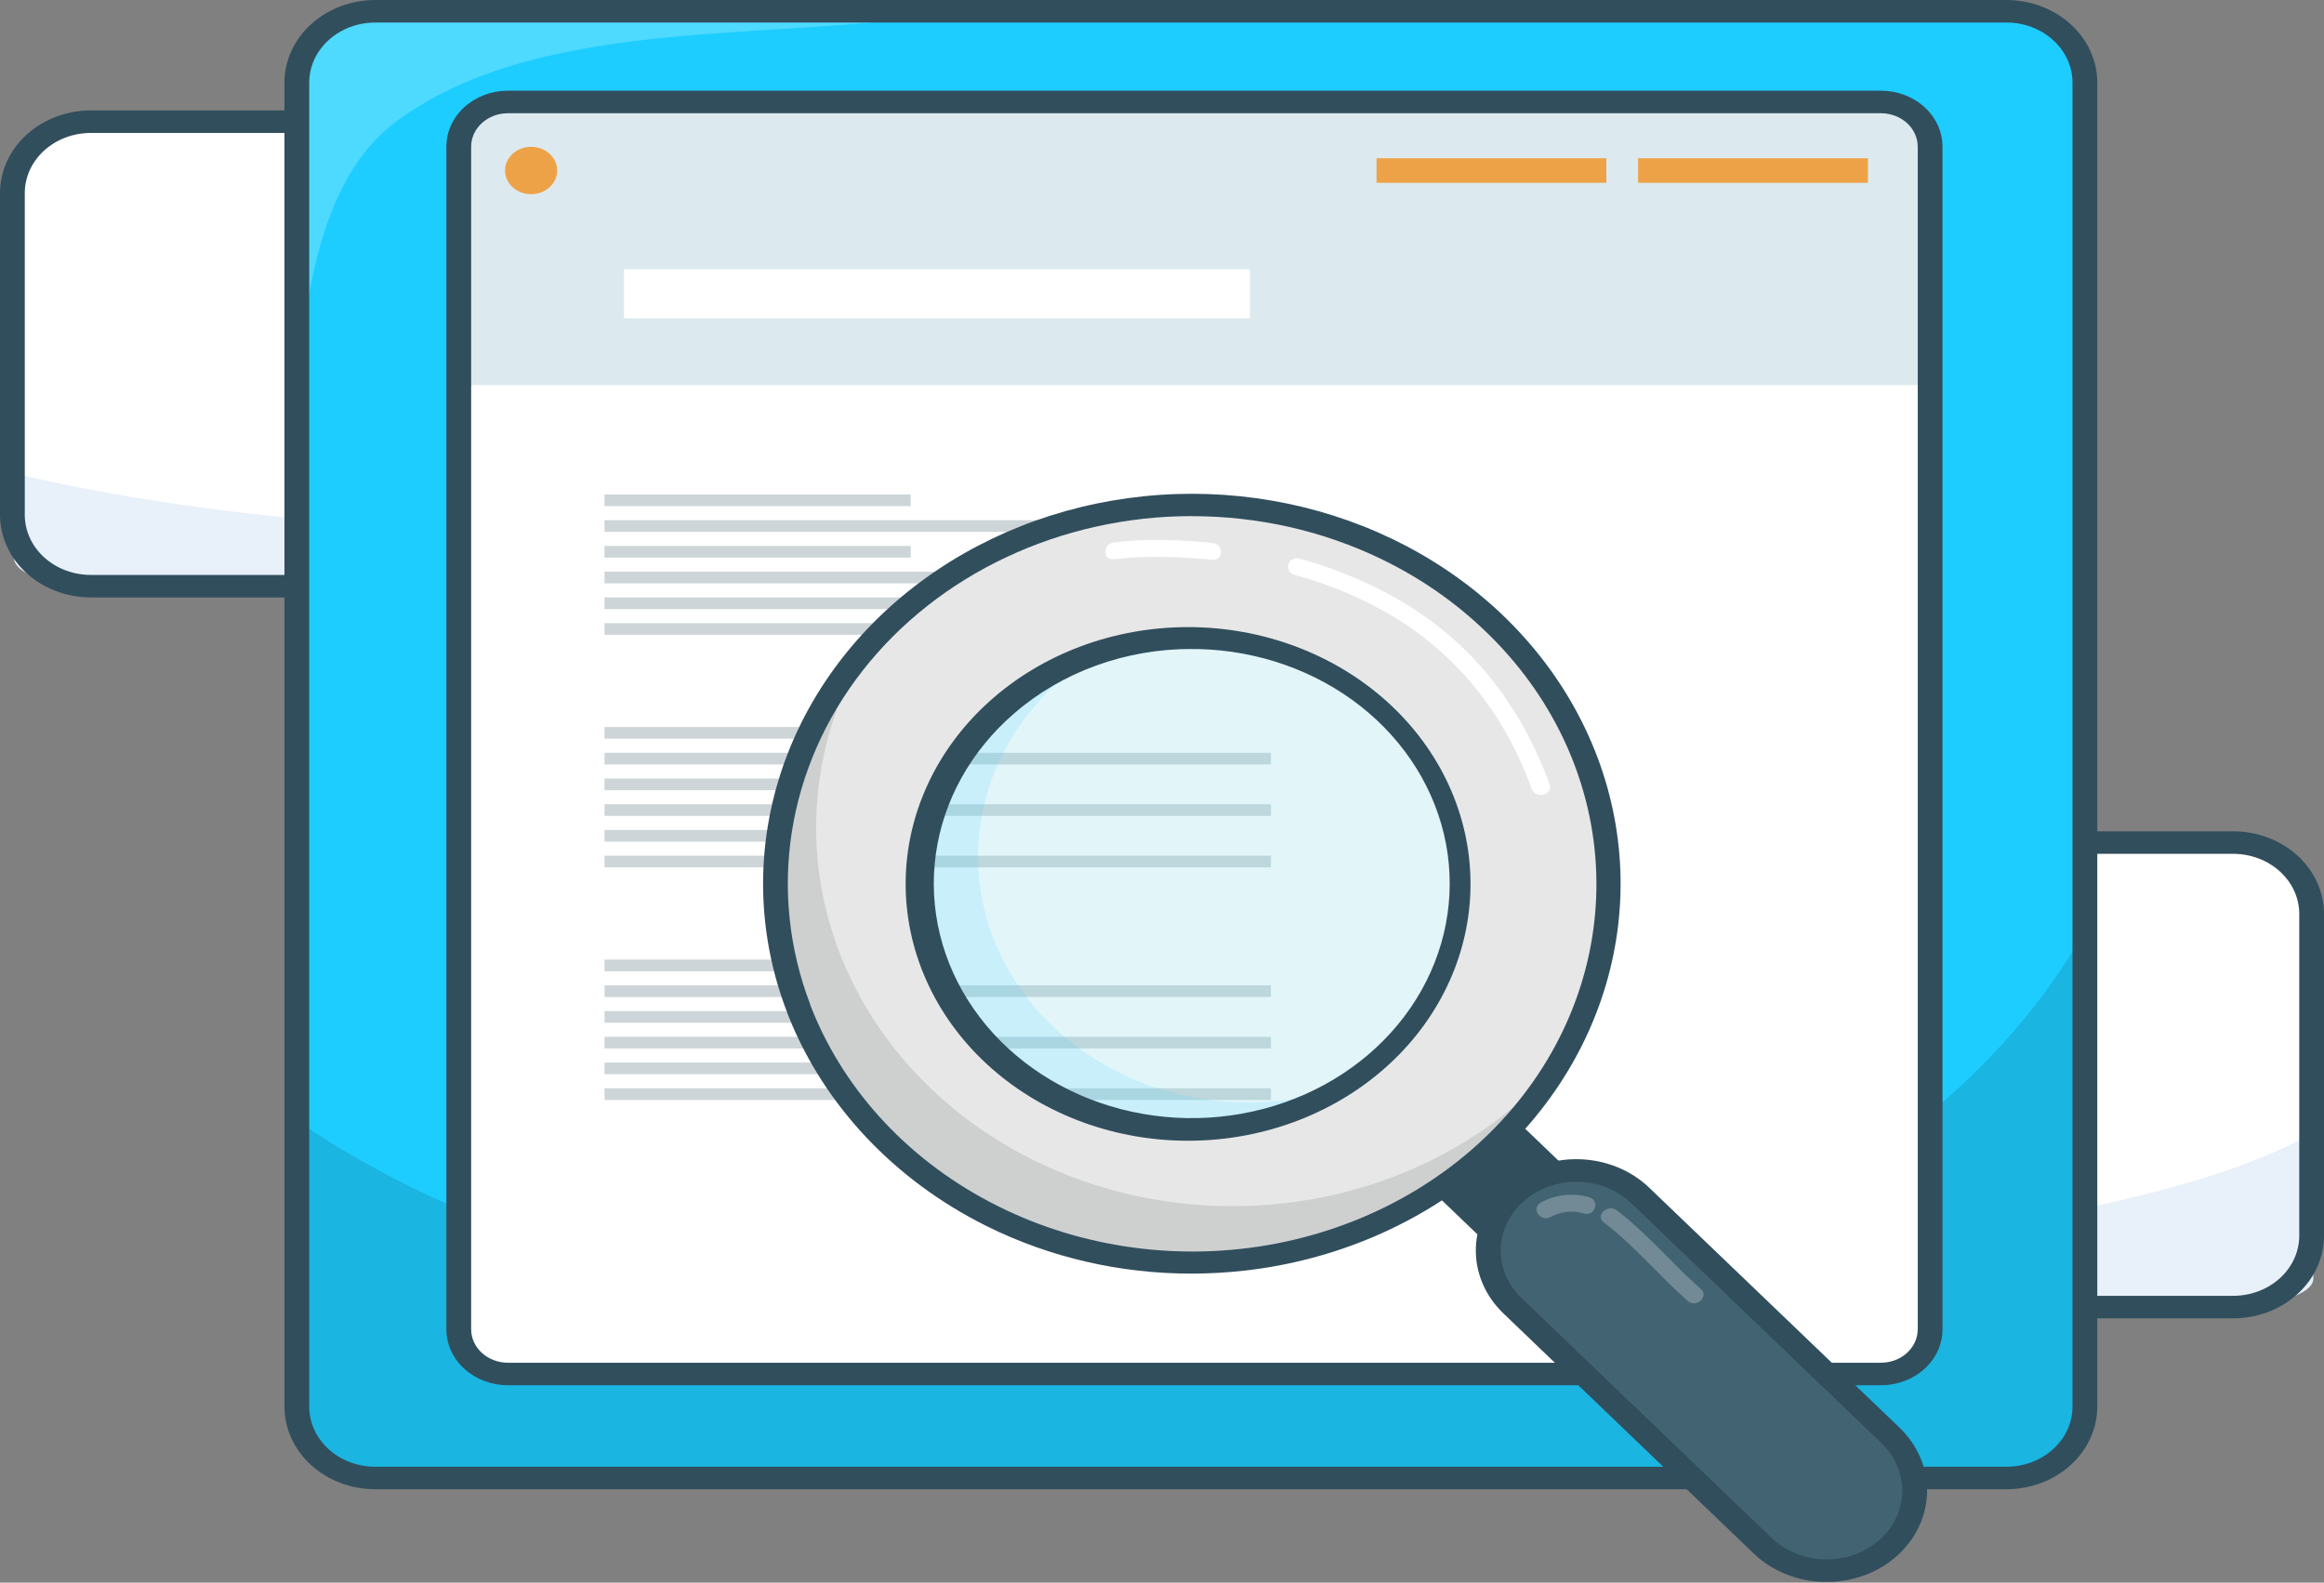
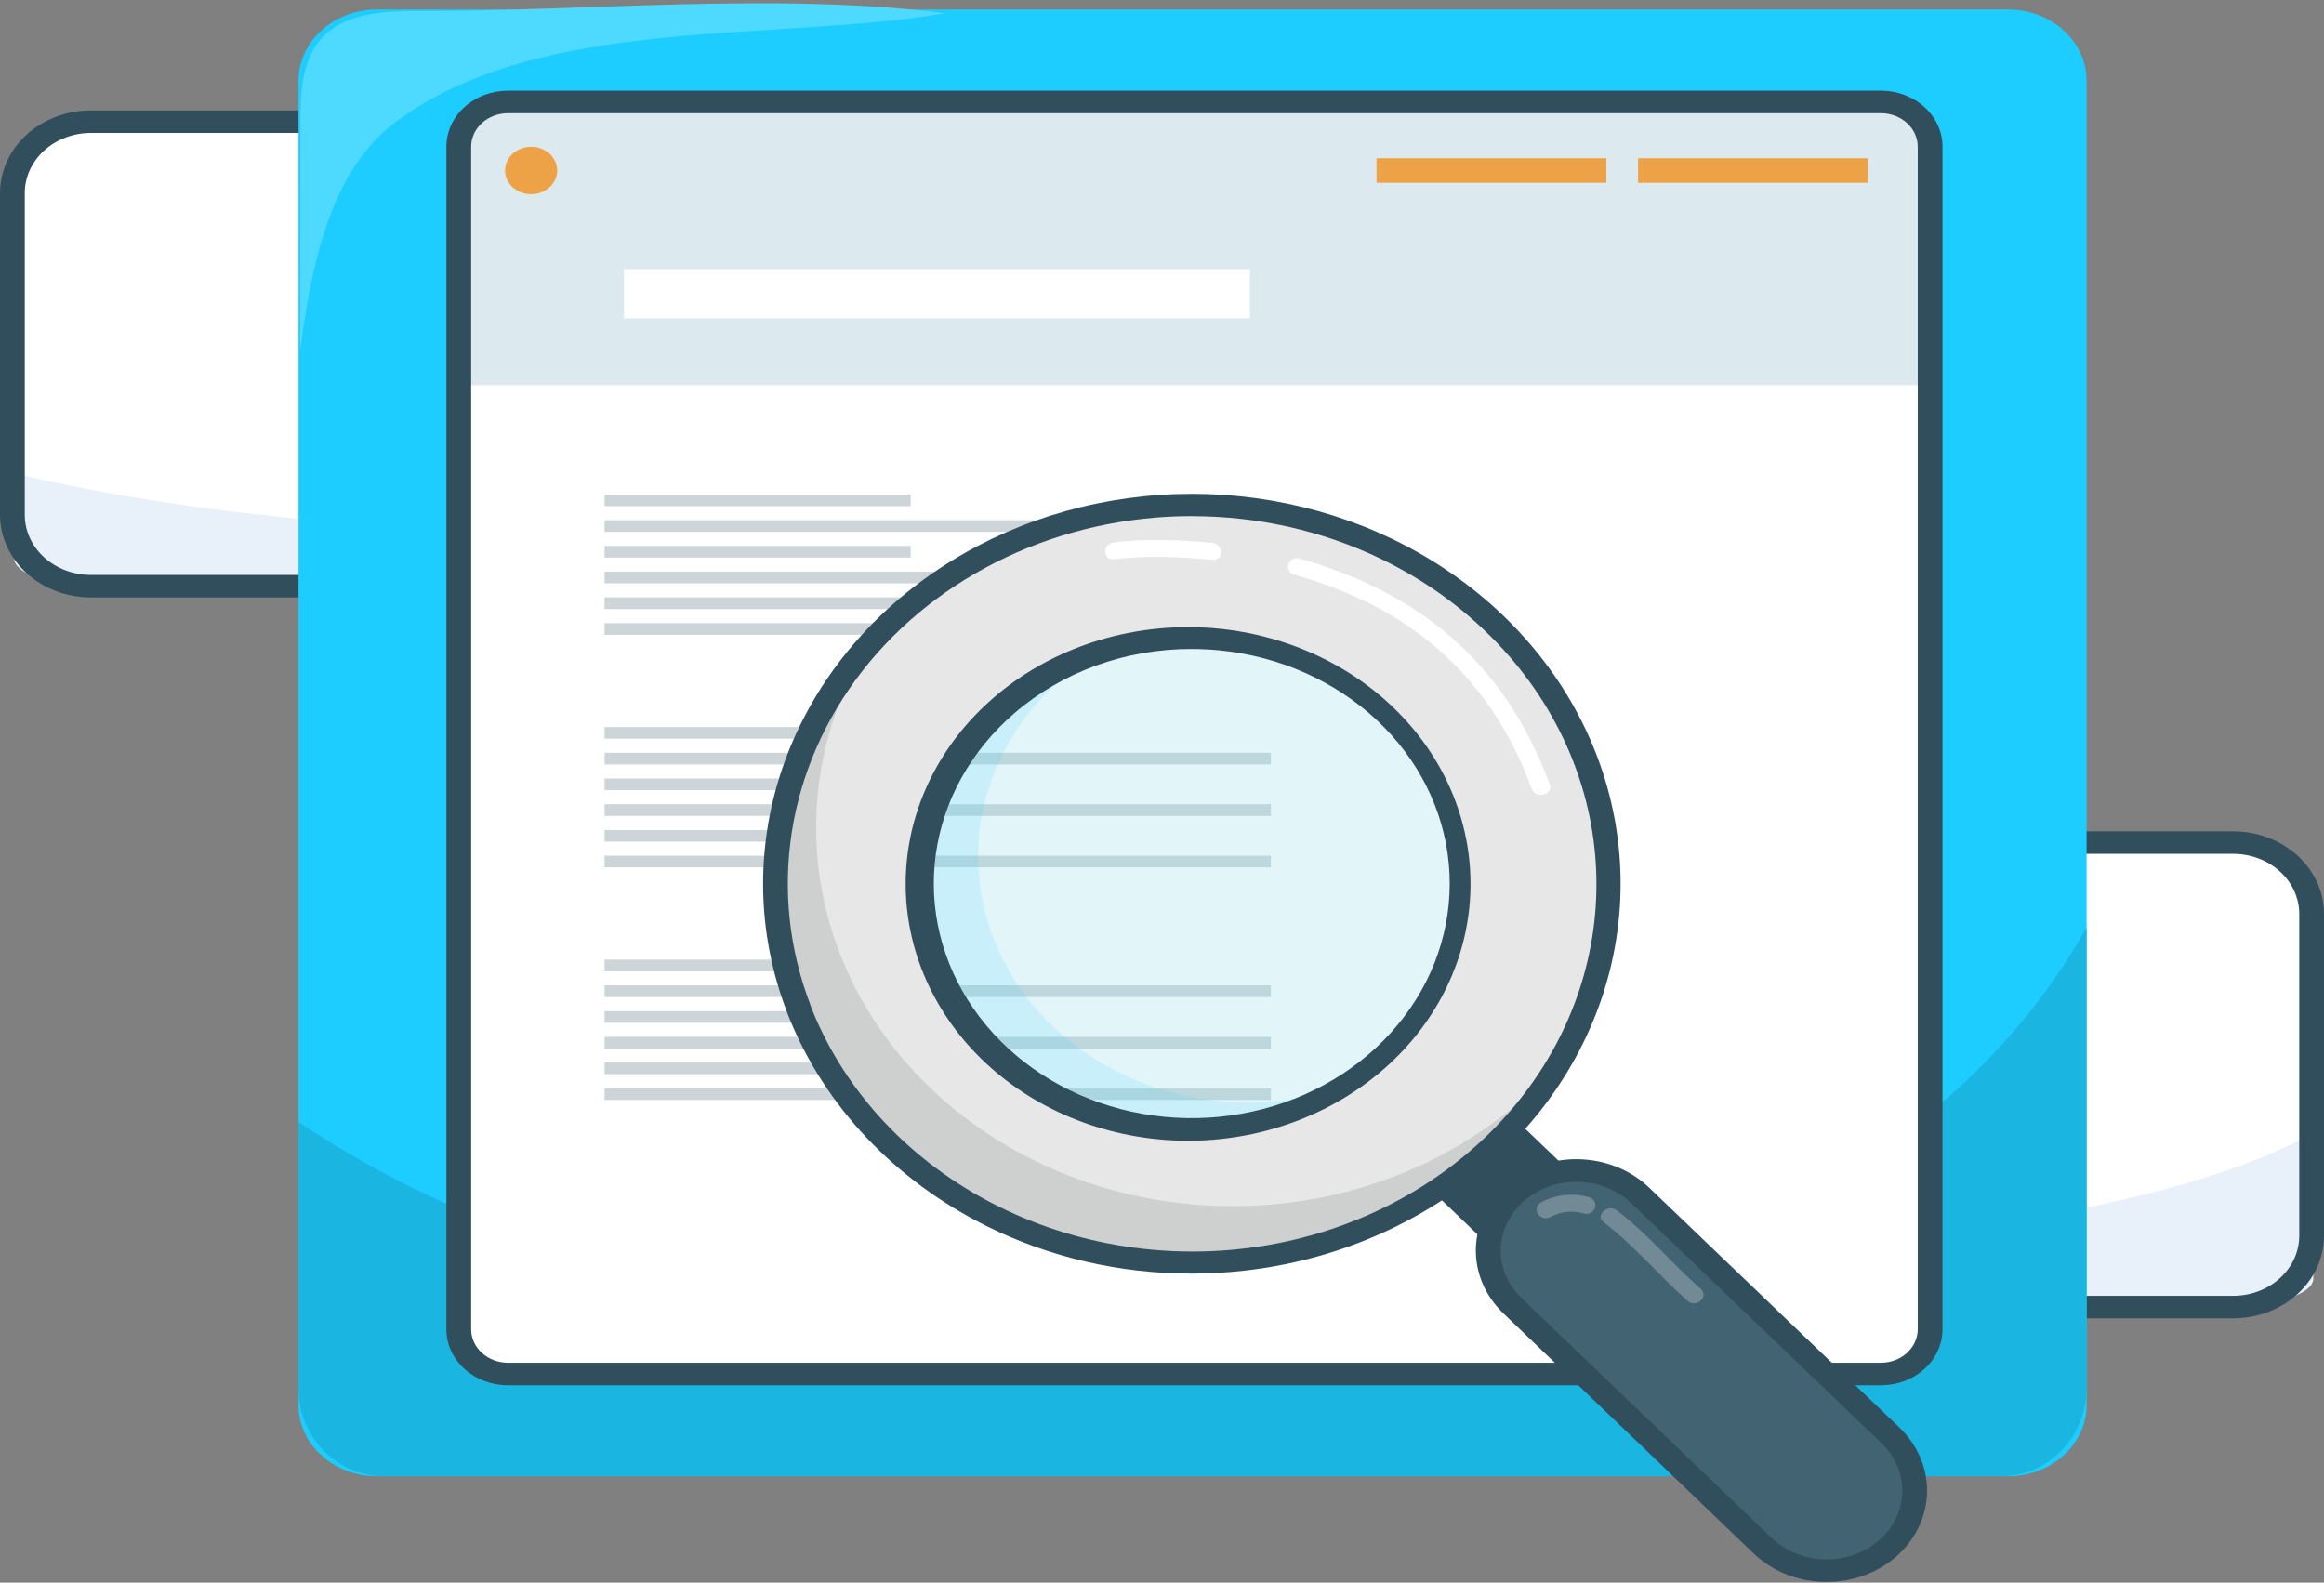
<svg xmlns="http://www.w3.org/2000/svg" width="116" height="79" viewBox="0 0 116 79" fill="none">
  <rect x="0" y="0" width="116" height="79" fill="#808080" stroke="none" />
  <path d="M75.845 6.046H4.608C2.445 6.046 0.693 7.64 0.693 9.607V25.672C0.693 27.639 2.445 29.233 4.608 29.233H75.845C78.007 29.233 79.76 27.639 79.76 25.672V9.607C79.76 7.64 78.007 6.046 75.845 6.046Z" fill="white" />
  <path d="M79.761 20.559V27.844C79.761 28.612 78.061 29.233 75.975 29.233H4.483C2.392 29.233 0.698 28.612 0.698 27.844V23.627C5.517 24.788 11.005 25.571 16.633 26.058C23.434 26.645 30.444 26.817 37.425 26.842C45.772 26.873 54.258 26.689 62.115 25.659C69.315 24.717 75.991 22.981 79.761 20.559Z" fill="#E8F0F9" />
  <path d="M75.771 29.822H4.534C3.332 29.821 2.18 29.386 1.33 28.613C0.48 27.841 0.002 26.793 0 25.7V9.633C0.002 8.54 0.48 7.493 1.33 6.72C2.18 5.947 3.332 5.513 4.534 5.512H75.771C76.973 5.513 78.125 5.948 78.975 6.721C79.825 7.493 80.303 8.542 80.304 9.635V25.702C80.302 26.794 79.824 27.842 78.974 28.614C78.124 29.386 76.972 29.821 75.771 29.822ZM4.534 6.636C3.66 6.637 2.822 6.953 2.204 7.515C1.586 8.077 1.238 8.838 1.237 9.633V25.7C1.237 26.495 1.585 27.258 2.203 27.82C2.821 28.382 3.659 28.698 4.534 28.699H75.771C76.645 28.698 77.483 28.382 78.101 27.82C78.719 27.258 79.067 26.495 79.068 25.7V9.633C79.067 8.838 78.719 8.076 78.101 7.514C77.483 6.952 76.645 6.636 75.771 6.635L4.534 6.636Z" fill="#314E5D" />
-   <path d="M111.552 42.032H30.124C27.961 42.032 26.208 43.626 26.208 45.593V61.658C26.208 63.625 27.961 65.219 30.124 65.219H111.552C113.714 65.219 115.467 63.625 115.467 61.658V45.593C115.467 43.626 113.714 42.032 111.552 42.032Z" fill="white" />
+   <path d="M111.552 42.032H30.124C27.961 42.032 26.208 43.626 26.208 45.593V61.658C26.208 63.625 27.961 65.219 30.124 65.219C113.714 65.219 115.467 63.625 115.467 61.658V45.593C115.467 43.626 113.714 42.032 111.552 42.032Z" fill="white" />
  <path d="M115.467 56.544V63.83C115.467 64.597 113.553 65.219 111.193 65.219H30.482C28.122 65.219 26.208 64.597 26.208 63.83V59.613C31.649 60.774 37.845 61.557 44.198 62.043C51.867 62.631 59.788 62.802 67.67 62.827C77.089 62.858 86.673 62.674 95.542 61.644C103.675 60.702 111.212 58.966 115.467 56.544Z" fill="#E8F0F9" />
  <path d="M58.478 42.09C50.069 42.548 38.383 42.105 31.132 43.79C27.69 44.589 26.841 46.138 26.286 47.418L26.297 43.833C26.297 43.373 26.345 42.872 27.259 42.521C28.389 42.088 30.372 42.054 32.118 42.056C40.694 42.059 50.072 41.749 58.478 42.09Z" fill="#4ED9FF" />
  <path d="M111.468 65.808H30.038C28.837 65.806 27.684 65.372 26.834 64.599C25.984 63.827 25.506 62.779 25.505 61.686V45.619C25.506 44.526 25.984 43.478 26.834 42.705C27.684 41.932 28.836 41.497 30.038 41.496H111.468C112.67 41.497 113.822 41.932 114.672 42.705C115.522 43.478 116 44.526 116.001 45.619V61.686C116 62.779 115.522 63.827 114.672 64.599C113.822 65.372 112.67 65.806 111.468 65.808ZM30.038 42.622C29.164 42.623 28.326 42.939 27.708 43.501C27.09 44.062 26.742 44.824 26.741 45.619V61.686C26.742 62.481 27.09 63.243 27.708 63.805C28.326 64.368 29.164 64.684 30.038 64.684H111.468C112.342 64.684 113.18 64.368 113.798 63.805C114.416 63.243 114.764 62.481 114.765 61.686V45.619C114.764 44.824 114.416 44.062 113.798 43.5C113.18 42.938 112.342 42.621 111.468 42.621L30.038 42.622Z" fill="#314E5D" />
  <path d="M100.233 0.475H18.816C16.654 0.475 14.901 2.069 14.901 4.035V70.13C14.901 72.096 16.654 73.69 18.816 73.69H100.233C102.396 73.69 104.149 72.096 104.149 70.13V4.035C104.149 2.069 102.396 0.475 100.233 0.475Z" fill="#1DCDFF" />
  <path d="M104.149 46.301V69.301C104.149 71.723 102.235 73.685 99.875 73.685H19.167C16.807 73.685 14.893 71.717 14.893 69.301V56C20.334 59.666 26.528 62.14 32.879 63.677C40.549 65.534 48.468 66.076 56.348 66.155C65.768 66.252 75.348 65.67 84.218 62.416C92.358 59.433 99.895 53.948 104.149 46.301Z" fill="#1AB5E1" />
  <path d="M47.168 0.659C38.761 2.108 27.083 0.71 19.826 6.029C16.385 8.551 15.536 13.441 14.981 17.485L14.994 6.165C14.994 4.716 15.042 3.132 15.955 2.026C17.085 0.659 19.068 0.554 20.814 0.554C29.386 0.562 38.763 -0.396 47.168 0.659Z" fill="#4ED9FF" />
-   <path d="M100.15 74.34H18.732C17.529 74.339 16.377 73.904 15.527 73.131C14.677 72.358 14.199 71.31 14.198 70.217V4.123C14.199 3.03 14.677 1.982 15.527 1.209C16.377 0.436 17.529 0.001 18.732 0H100.15C101.352 0.001 102.505 0.436 103.355 1.209C104.205 1.982 104.683 3.03 104.684 4.123V70.219C104.682 71.312 104.204 72.359 103.354 73.132C102.504 73.904 101.352 74.339 100.15 74.34ZM18.732 1.125C17.857 1.125 17.019 1.441 16.401 2.004C15.783 2.566 15.435 3.328 15.434 4.123V70.219C15.435 71.013 15.783 71.776 16.401 72.338C17.019 72.9 17.857 73.216 18.732 73.217H100.15C101.025 73.216 101.863 72.9 102.481 72.338C103.099 71.776 103.447 71.013 103.447 70.219V4.123C103.447 3.328 103.099 2.566 102.481 2.004C101.863 1.441 101.025 1.125 100.15 1.125H18.732Z" fill="#314E5D" />
  <path d="M93.977 5.195H25.436C24.082 5.195 22.984 6.193 22.984 7.425V66.007C22.984 67.238 24.082 68.237 25.436 68.237H93.977C95.331 68.237 96.428 67.238 96.428 66.007V7.425C96.428 6.193 95.331 5.195 93.977 5.195Z" fill="white" />
  <path d="M96.31 6.983V19.224H22.861V6.983C22.861 6.044 23.912 5.282 25.209 5.282H93.962C95.259 5.282 96.31 6.044 96.31 6.983Z" fill="#DCEAEF" />
  <path d="M93.888 69.148H25.35C24.536 69.148 23.756 68.853 23.18 68.33C22.605 67.807 22.281 67.097 22.28 66.357V7.318C22.282 6.578 22.605 5.868 23.181 5.345C23.756 4.822 24.537 4.528 25.35 4.527H93.888C94.702 4.528 95.483 4.822 96.058 5.346C96.634 5.869 96.957 6.579 96.958 7.319V66.358C96.957 67.098 96.633 67.808 96.058 68.331C95.482 68.854 94.702 69.148 93.888 69.148ZM25.35 5.652C24.864 5.653 24.398 5.829 24.055 6.141C23.711 6.454 23.518 6.877 23.517 7.319V66.358C23.518 66.8 23.712 67.223 24.055 67.535C24.399 67.847 24.865 68.023 25.35 68.024H93.888C94.374 68.023 94.84 67.847 95.184 67.535C95.527 67.222 95.721 66.799 95.722 66.357V7.318C95.72 6.876 95.527 6.453 95.183 6.141C94.84 5.828 94.374 5.653 93.888 5.652H25.35Z" fill="#314E5D" />
  <path d="M62.386 13.438H31.148V15.892H62.386V13.438Z" fill="white" />
  <path d="M30.174 25.265H45.457V24.682H30.174V25.265Z" fill="#CED5D8" />
  <path d="M30.174 26.549H63.437V25.966H30.174V26.549Z" fill="#CED5D8" />
  <path d="M30.174 27.834H45.457V27.251H30.174V27.834Z" fill="#CED5D8" />
  <path d="M30.174 29.119H63.437V28.535H30.174V29.119Z" fill="#CED5D8" />
  <path d="M30.174 30.404H45.457V29.82H30.174V30.404Z" fill="#CED5D8" />
  <path d="M30.174 31.688H63.437V31.105H30.174V31.688Z" fill="#CED5D8" />
  <path d="M30.174 36.874H45.457V36.291H30.174V36.874Z" fill="#CED5D8" />
  <path d="M30.174 38.16H63.437V37.576H30.174V38.16Z" fill="#CED5D8" />
  <path d="M30.174 39.444H45.457V38.86H30.174V39.444Z" fill="#CED5D8" />
  <path d="M30.174 40.728H63.437V40.145H30.174V40.728Z" fill="#CED5D8" />
  <path d="M30.174 42.013H45.457V41.43H30.174V42.013Z" fill="#CED5D8" />
  <path d="M30.174 43.297H63.437V42.714H30.174V43.297Z" fill="#CED5D8" />
  <path d="M30.174 48.484H45.457V47.9H30.174V48.484Z" fill="#CED5D8" />
  <path d="M30.174 49.769H63.437V49.185H30.174V49.769Z" fill="#CED5D8" />
  <path d="M30.174 51.054H45.457V50.471H30.174V51.054Z" fill="#CED5D8" />
  <path d="M30.174 52.338H63.437V51.755H30.174V52.338Z" fill="#CED5D8" />
  <path d="M30.174 53.622H45.457V53.039H30.174V53.622Z" fill="#CED5D8" />
  <path d="M30.174 54.907H63.437V54.323H30.174V54.907Z" fill="#CED5D8" />
  <path d="M81.763 9.126H93.236V7.898H81.763V9.126Z" fill="#EEA248" />
  <path d="M68.708 9.126H80.18V7.898H68.708V9.126Z" fill="#EEA248" />
  <path d="M26.511 9.695C27.23 9.695 27.812 9.165 27.812 8.512C27.812 7.858 27.23 7.328 26.511 7.328C25.792 7.328 25.209 7.858 25.209 8.512C25.209 9.165 25.792 9.695 26.511 9.695Z" fill="#EEA248" />
  <path d="M72.524 52.888L68.374 56.467L76.794 64.542L80.945 60.963L72.524 52.888Z" fill="#314E5D" />
  <g opacity="0.5">
    <path opacity="0.5" d="M68.923 53.016C74.331 48.352 74.558 40.583 69.429 35.665C64.3 30.747 55.758 30.54 50.35 35.204C44.942 39.869 44.715 47.637 49.844 52.555C54.973 57.474 63.515 57.68 68.923 53.016Z" fill="#8BDDEB" />
    <path opacity="0.5" d="M52.524 51.203C51.159 49.895 50.128 48.329 49.505 46.617C48.881 44.905 48.68 43.09 48.916 41.299C49.153 39.509 49.82 37.788 50.871 36.258C51.922 34.729 53.331 33.43 54.997 32.452C53.214 33.046 51.589 33.976 50.228 35.181C48.867 36.385 47.801 37.837 47.1 39.441C46.398 41.046 46.077 42.768 46.157 44.493C46.237 46.218 46.716 47.909 47.564 49.454C48.411 50.999 49.608 52.365 51.076 53.461C52.543 54.557 54.248 55.359 56.08 55.814C57.912 56.27 59.829 56.369 61.705 56.105C63.582 55.84 65.376 55.219 66.97 54.281C64.495 55.107 61.808 55.256 59.24 54.709C56.673 54.162 54.338 52.943 52.524 51.203Z" fill="#62D6F8" />
  </g>
  <path d="M74.365 31.007C72.894 29.593 71.192 28.395 69.318 27.454C69.286 27.436 69.253 27.421 69.218 27.405C64.886 25.26 59.856 24.586 55.028 25.503C50.2 26.42 45.888 28.868 42.862 32.411C39.837 35.953 38.295 40.359 38.514 44.84C38.732 49.321 40.695 53.586 44.053 56.871C44.101 56.921 44.15 56.968 44.208 57.012C45.743 58.488 47.531 59.728 49.502 60.685L49.557 60.712C53.913 62.807 58.946 63.427 63.757 62.46C68.569 61.494 72.846 59.004 75.826 55.436C78.807 51.867 80.296 47.452 80.028 42.977C79.76 38.503 77.753 34.26 74.365 31.007ZM69.281 35.665C71.118 37.426 72.339 39.644 72.79 42.036C73.241 44.428 72.903 46.889 71.816 49.106C70.73 51.323 68.945 53.198 66.687 54.492C64.429 55.787 61.8 56.444 59.131 56.38C56.463 56.315 53.876 55.533 51.696 54.131C49.517 52.73 47.844 50.772 46.888 48.505C45.932 46.239 45.737 43.766 46.327 41.398C46.916 39.031 48.265 36.876 50.202 35.206C51.488 34.096 53.001 33.229 54.656 32.651C56.311 32.074 58.075 31.799 59.846 31.842C61.618 31.885 63.363 32.245 64.982 32.901C66.601 33.557 68.061 34.497 69.281 35.667V35.665Z" fill="#E7E7E7" />
  <path d="M75.823 55.022C72.294 58.065 67.703 59.887 62.849 60.17C57.995 60.452 53.186 59.178 49.259 56.569C45.331 53.959 42.535 50.179 41.356 45.888C40.178 41.597 40.691 37.066 42.808 33.083C41.097 35.201 39.89 37.62 39.265 40.186C38.64 42.751 38.61 45.407 39.177 47.984C39.745 50.561 40.896 53.002 42.559 55.151C44.222 57.301 46.359 59.111 48.835 60.467C51.31 61.822 54.07 62.694 56.936 63.026C59.803 63.357 62.714 63.141 65.484 62.392C68.254 61.643 70.822 60.377 73.023 58.675C75.225 56.972 77.012 54.871 78.27 52.505C77.538 53.408 76.719 54.25 75.823 55.022Z" fill="#CED0D0" />
  <path d="M59.458 63.575C55.9 63.577 52.398 62.766 49.273 61.217L49.196 61.178C44.659 58.908 41.176 55.224 39.39 50.803C39.35 50.708 39.311 50.608 39.276 50.505C37.864 46.813 37.708 42.82 38.827 39.046C39.946 35.272 42.289 31.892 45.55 29.346C48.81 26.8 52.839 25.205 57.11 24.77C61.381 24.334 65.698 25.078 69.498 26.905C69.54 26.923 69.581 26.944 69.621 26.965C73.621 28.921 76.834 31.983 78.794 35.708C80.754 39.434 81.36 43.63 80.525 47.689C79.69 51.749 77.457 55.461 74.148 58.29C70.839 61.119 66.627 62.918 62.12 63.426C61.237 63.525 60.348 63.575 59.458 63.575ZM59.494 25.762C56.275 25.763 53.102 26.465 50.242 27.808C47.382 29.151 44.917 31.097 43.052 33.483C41.188 35.87 39.978 38.627 39.524 41.526C39.071 44.424 39.386 47.379 40.444 50.144V50.161C40.473 50.245 40.507 50.329 40.541 50.412C42.225 54.582 45.509 58.057 49.79 60.197L49.844 60.224C54.064 62.323 58.97 62.981 63.676 62.08C68.383 61.178 72.58 58.776 75.511 55.308C78.441 51.839 79.911 47.532 79.656 43.164C79.401 38.796 77.438 34.654 74.12 31.488C72.641 30.066 70.922 28.87 69.026 27.945L69.003 27.933L68.954 27.909L68.93 27.897C66.024 26.496 62.784 25.764 59.494 25.766V25.762ZM59.494 56.942C59.365 56.942 59.239 56.942 59.11 56.942C55.389 56.896 51.838 55.513 49.233 53.095C46.628 50.677 45.18 47.421 45.205 44.036C45.231 40.651 46.727 37.413 49.368 35.027C52.009 32.642 55.58 31.303 59.302 31.303C63.024 31.303 66.595 32.642 69.236 35.027C71.877 37.413 73.374 40.651 73.399 44.036C73.424 47.421 71.976 50.677 69.371 53.095C66.766 55.513 63.216 56.896 59.494 56.942ZM59.477 32.395C56.181 32.389 53.01 33.541 50.624 35.609C48.463 37.473 47.079 39.961 46.709 42.649C46.338 45.337 47.004 48.059 48.593 50.35C50.182 52.642 52.595 54.361 55.422 55.216C58.248 56.071 61.313 56.008 64.095 55.038C66.876 54.068 69.202 52.252 70.675 49.897C72.149 47.543 72.679 44.797 72.176 42.127C71.672 39.457 70.167 37.028 67.915 35.254C65.664 33.481 62.806 32.472 59.828 32.4C59.713 32.4 59.598 32.4 59.481 32.4L59.477 32.395Z" fill="#314E5D" />
  <path d="M75.841 59.519L75.84 59.52C74.078 61.039 74.004 63.569 75.675 65.172L88.174 77.157C89.844 78.76 92.627 78.827 94.388 77.308L94.389 77.306C96.151 75.787 96.225 73.257 94.555 71.655L82.056 59.669C80.385 58.067 77.603 58 75.841 59.519Z" fill="#426372" />
  <path d="M91.181 78.965H91.044C90.385 78.952 89.737 78.82 89.135 78.577C88.533 78.334 87.99 77.985 87.538 77.55L75.041 65.562C74.587 65.127 74.233 64.616 73.997 64.057C73.761 63.498 73.649 62.902 73.666 62.303C73.684 61.704 73.831 61.115 74.099 60.568C74.367 60.02 74.751 59.527 75.228 59.115C75.706 58.703 76.269 58.38 76.884 58.166C77.499 57.951 78.154 57.849 78.812 57.865C79.47 57.881 80.119 58.014 80.721 58.258C81.322 58.502 81.865 58.851 82.318 59.286L94.817 71.269C95.729 72.148 96.221 73.32 96.186 74.528C96.15 75.736 95.59 76.882 94.628 77.716C93.699 78.521 92.465 78.969 91.181 78.965ZM78.678 58.99C77.94 58.992 77.219 59.19 76.603 59.559C75.988 59.929 75.504 60.455 75.213 61.071C74.922 61.687 74.835 62.368 74.964 63.028C75.092 63.689 75.431 64.301 75.937 64.789L88.434 76.774C89.126 77.432 90.075 77.816 91.076 77.84C92.077 77.864 93.048 77.527 93.776 76.903C94.501 76.274 94.922 75.411 94.949 74.501C94.975 73.591 94.605 72.708 93.919 72.045L81.421 60.06C81.068 59.721 80.643 59.452 80.171 59.268C79.699 59.084 79.191 58.989 78.678 58.99Z" fill="#314E5D" />
  <g opacity="0.5">
    <path opacity="0.5" d="M80.054 61.018C81.6 62.199 82.795 63.667 84.238 64.938C84.668 65.316 85.32 64.72 84.894 64.342C83.45 63.077 82.255 61.602 80.709 60.422C80.255 60.075 79.597 60.668 80.054 61.018Z" fill="white" />
    <path opacity="0.5" d="M77.386 60.753C77.634 60.613 77.912 60.525 78.201 60.494C78.491 60.464 78.784 60.491 79.06 60.575C79.633 60.727 79.879 59.913 79.307 59.762C78.912 59.648 78.493 59.613 78.081 59.658C77.669 59.703 77.273 59.827 76.918 60.023C76.406 60.304 76.871 61.031 77.381 60.751L77.386 60.753Z" fill="white" />
  </g>
  <path d="M64.62 28.697C67.085 29.379 69.404 30.47 71.33 32.026C73.775 33.994 75.439 36.577 76.456 39.383C76.641 39.896 77.538 39.677 77.351 39.158C76.286 36.22 74.548 33.495 71.987 31.427C69.934 29.771 67.483 28.616 64.869 27.882C64.297 27.723 64.053 28.537 64.622 28.696L64.62 28.697Z" fill="white" />
  <path d="M55.612 27.914C57.224 27.72 58.895 27.792 60.506 27.941C61.1 27.996 61.095 27.152 60.506 27.098C58.895 26.949 57.224 26.877 55.612 27.071C55.029 27.141 55.022 27.986 55.612 27.914Z" fill="white" />
</svg>